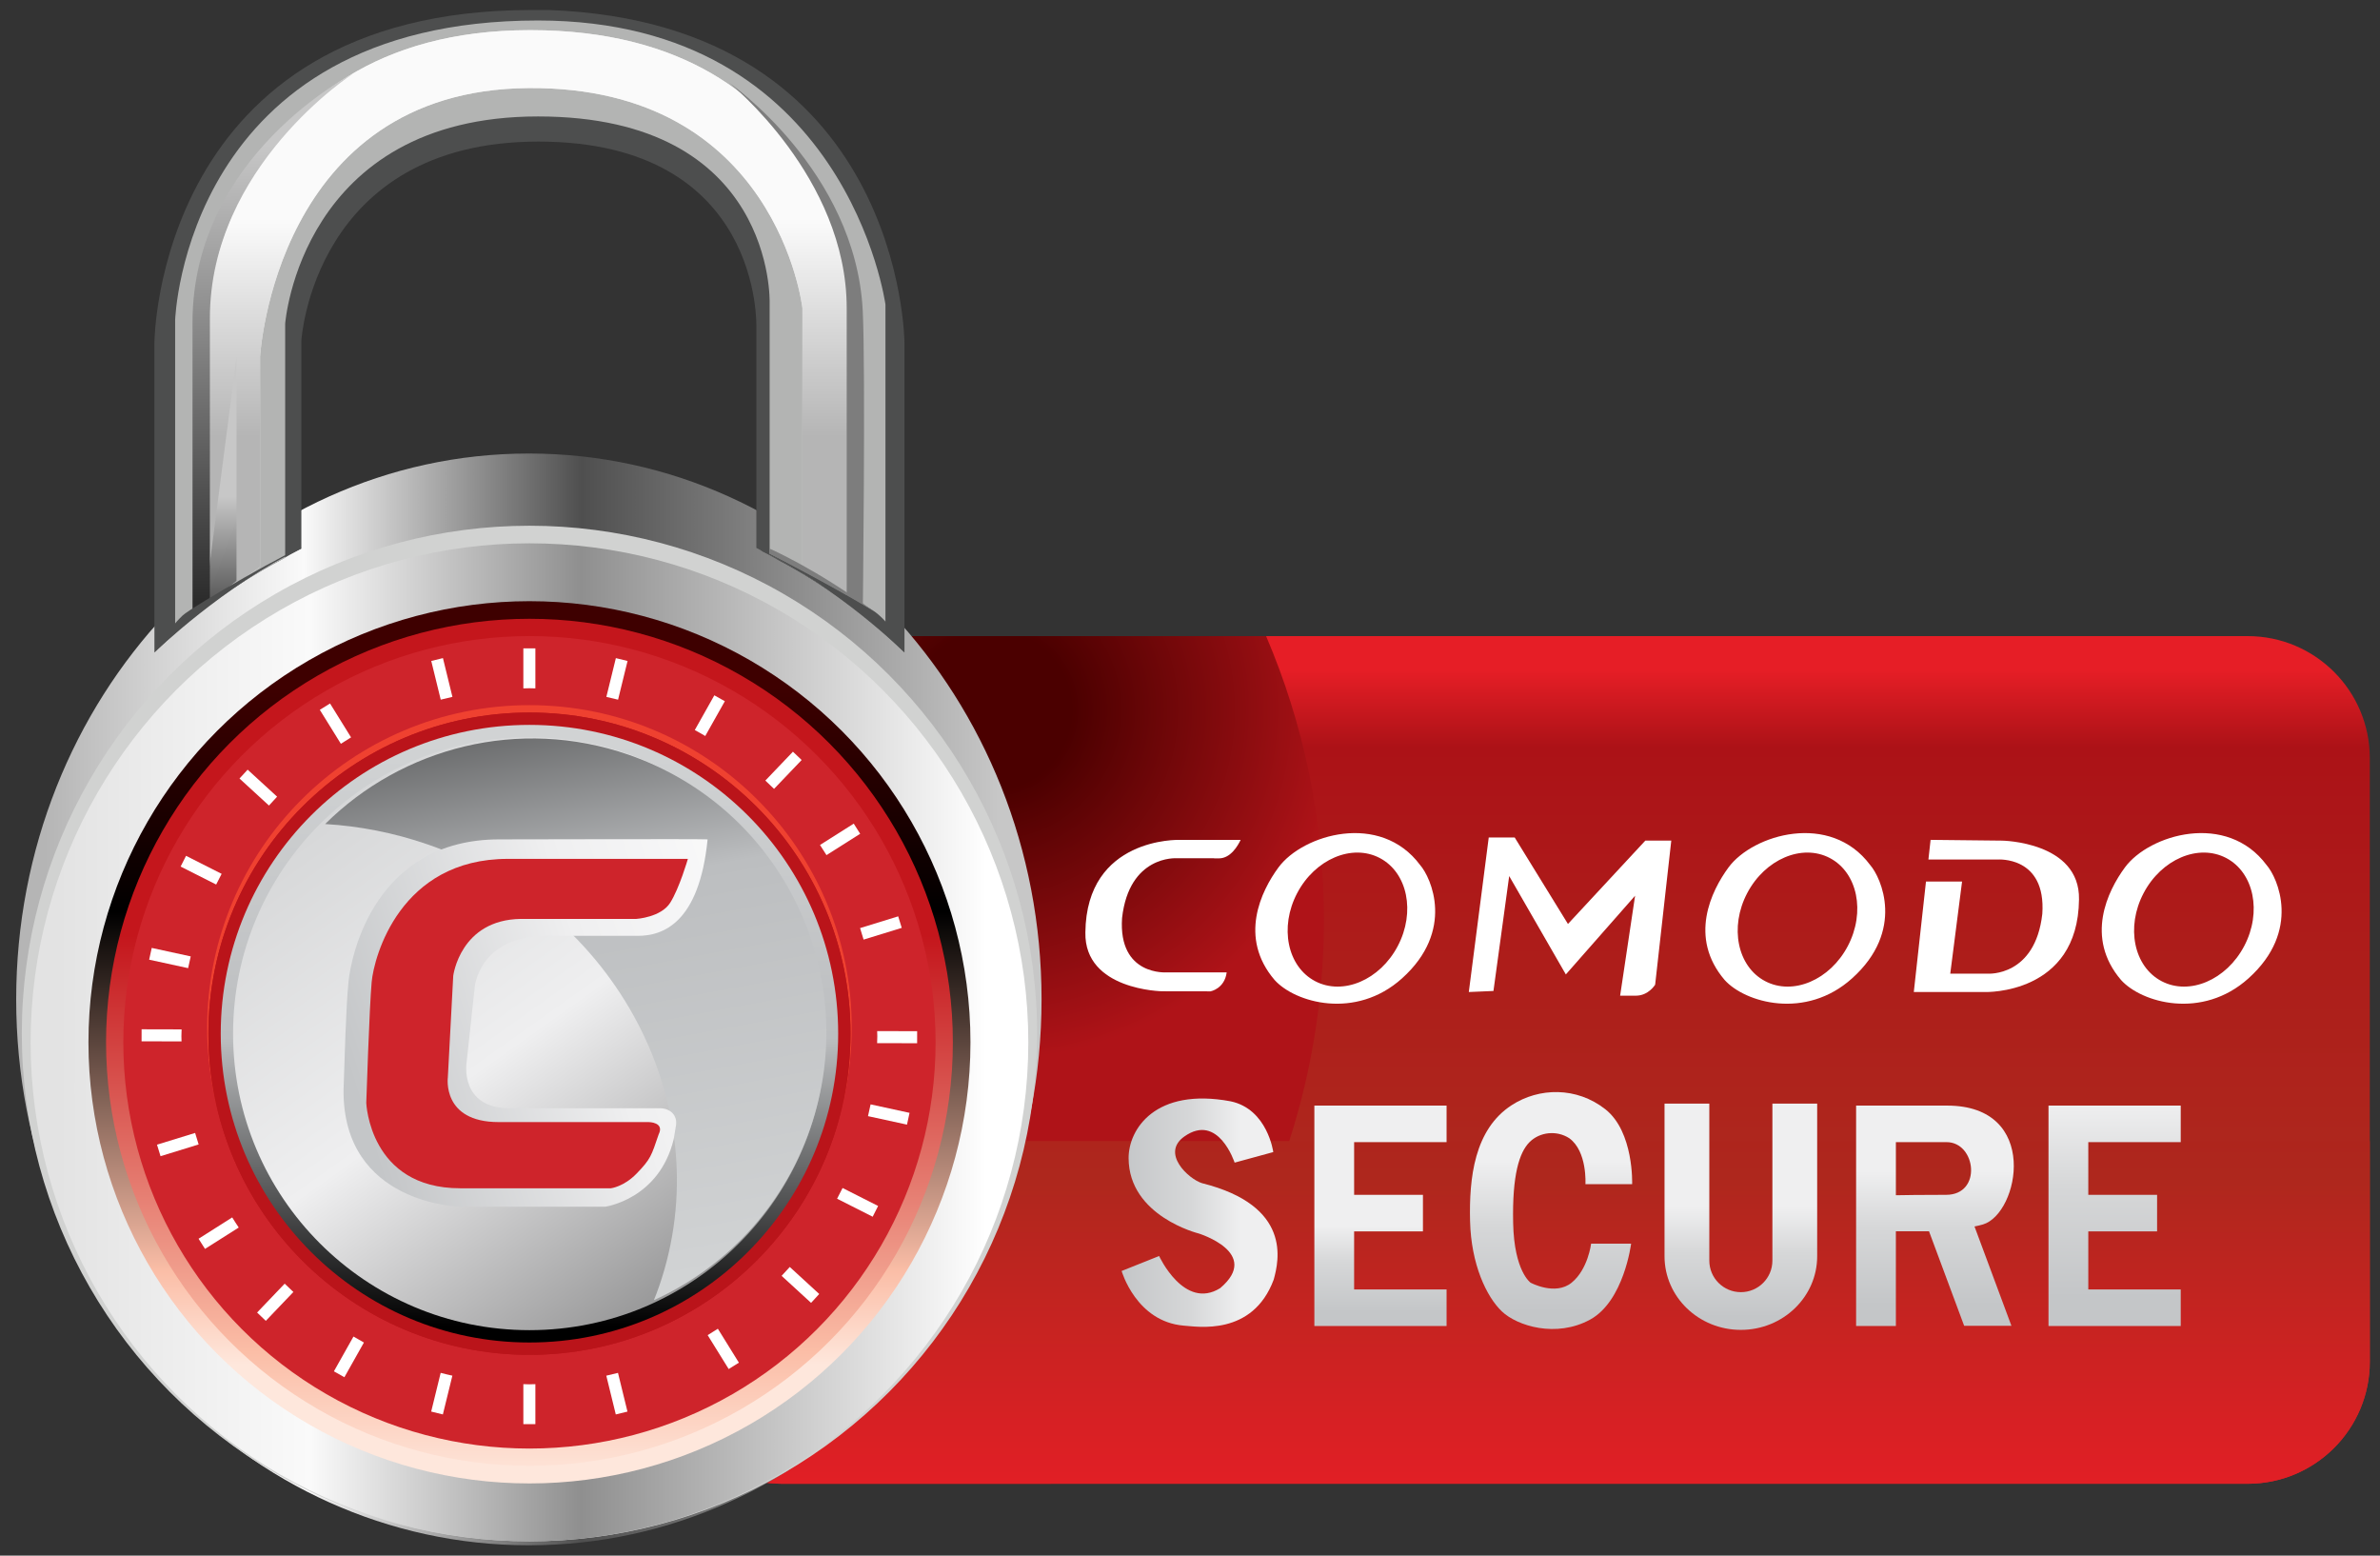
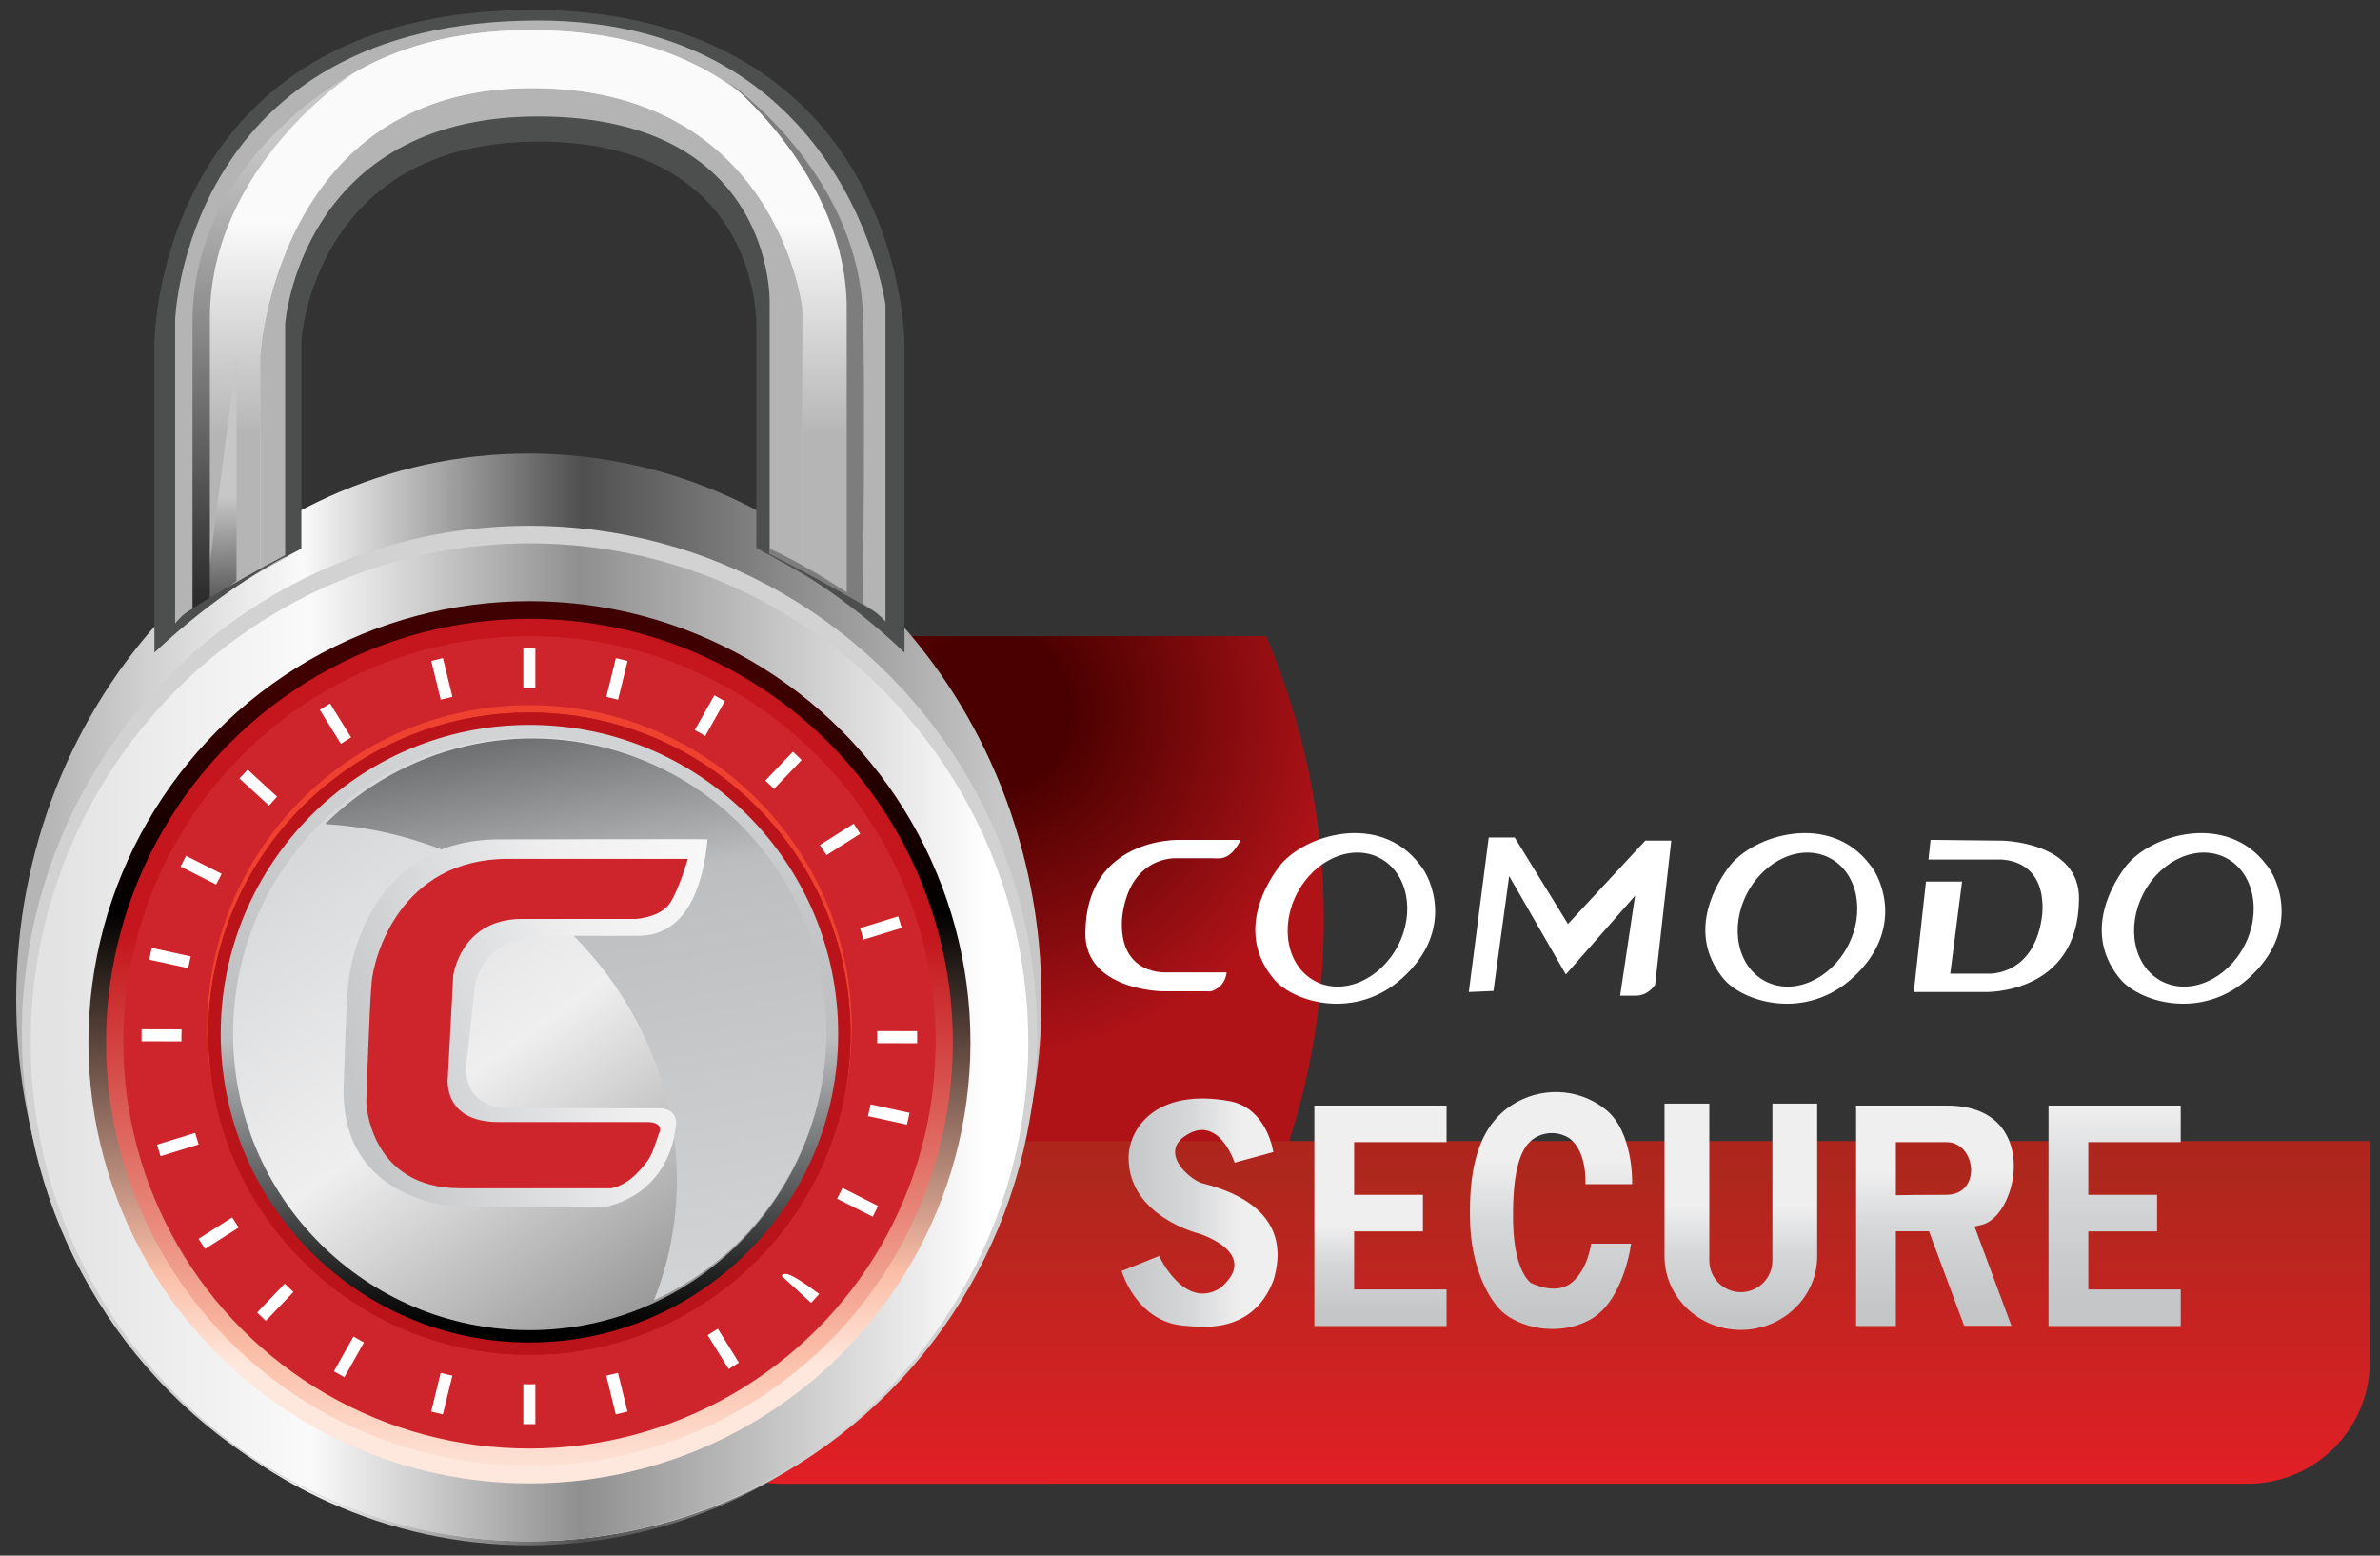
<svg xmlns="http://www.w3.org/2000/svg" version="1.1" id="Layer_1" x="0px" y="0px" width="193.333px" height="126.333px" viewBox="0 0 193.333 126.333" enable-background="new 0 0 193.333 126.333" xml:space="preserve">
  <rect x="0" y="0" width="193.333" height="126.333" fill="#333333" stroke="none" />
  <g>
    <g>
      <linearGradient id="SVGID_1_" gradientUnits="userSpaceOnUse" x1="123.061" y1="39.539" x2="123.061" y2="132.648">
        <stop offset="0.018" style="stop-color:#E61E26" />
        <stop offset="0.16" style="stop-color:#E61E26" />
        <stop offset="0.227" style="stop-color:#AC1217" />
        <stop offset="0.583" style="stop-color:#AE271D" />
        <stop offset="0.939" style="stop-color:#E61E26" />
      </linearGradient>
-       <path fill="url(#SVGID_1_)" d="M192.506,110.575c0,5.479-4.441,9.921-9.922,9.921H63.538c-5.48,0-9.922-4.442-9.922-9.921V61.58    c0-5.479,4.441-9.921,9.922-9.921h119.046c5.48,0,9.922,4.442,9.922,9.921V110.575z" />
      <radialGradient id="SVGID_2_" cx="80.581" cy="57.666" r="30.255" gradientUnits="userSpaceOnUse">
        <stop offset="0.213" style="stop-color:#4B0000" />
        <stop offset="0.939" style="stop-color:#AF1318" />
      </radialGradient>
      <path fill="url(#SVGID_2_)" d="M53.616,61.58v48.996c0,5.479,4.441,9.921,9.922,9.921h21.828    c13.494-10.646,22.179-27.21,22.179-45.831c0-8.174-1.679-15.949-4.696-23.007H63.538C58.058,51.658,53.616,56.1,53.616,61.58z" />
      <linearGradient id="SVGID_3_" gradientUnits="userSpaceOnUse" x1="123.061" y1="51.101" x2="123.061" y2="127.335">
        <stop offset="0.018" style="stop-color:#E61E26" />
        <stop offset="0.16" style="stop-color:#E61E26" />
        <stop offset="0.227" style="stop-color:#AC1217" />
        <stop offset="0.583" style="stop-color:#AE271D" />
        <stop offset="0.939" style="stop-color:#E61E26" />
      </linearGradient>
      <path fill="url(#SVGID_3_)" d="M53.616,92.666v17.909c0,5.479,4.441,9.921,9.922,9.921h119.046c5.48,0,9.922-4.442,9.922-9.921    V92.666H53.616z" />
      <g>
        <linearGradient id="SVGID_4_" gradientUnits="userSpaceOnUse" x1="2.123" y1="81.161" x2="85.687" y2="81.161">
          <stop offset="0.018" style="stop-color:#B5B5B5" />
          <stop offset="0.27" style="stop-color:#FAFAFA" />
          <stop offset="0.54" style="stop-color:#4F4F4F" />
          <stop offset="0.945" style="stop-color:#C7C7C7" />
        </linearGradient>
        <path fill="url(#SVGID_4_)" d="M84.608,81.159c0,24.486-18.646,44.333-41.646,44.333c-23.001,0-41.647-19.847-41.647-44.333     c0-24.481,18.646-44.329,41.647-44.329C65.963,36.83,84.608,56.678,84.608,81.159z" />
        <circle fill="#D1D2D1" cx="43.009" cy="83.932" r="41.238" />
        <linearGradient id="SVGID_5_" gradientUnits="userSpaceOnUse" x1="3.271" y1="84.647" x2="84.581" y2="84.647">
          <stop offset="0.018" style="stop-color:#E3E3E3" />
          <stop offset="0.27" style="stop-color:#FAFAFA" />
          <stop offset="0.54" style="stop-color:#8F8F8F" />
          <stop offset="0.945" style="stop-color:#FFFFFF" />
        </linearGradient>
        <circle fill="url(#SVGID_5_)" cx="43.009" cy="84.646" r="40.523" />
        <linearGradient id="SVGID_6_" gradientUnits="userSpaceOnUse" x1="43.008" y1="55.86" x2="43.008" y2="111.838">
          <stop offset="0" style="stop-color:#3E0000" />
          <stop offset="0.325" style="stop-color:#000000" />
          <stop offset="0.847" style="stop-color:#FBBEA7" />
          <stop offset="0.982" style="stop-color:#FEE7DC" />
        </linearGradient>
        <circle fill="url(#SVGID_6_)" cx="43.009" cy="84.646" r="35.824" />
        <linearGradient id="SVGID_7_" gradientUnits="userSpaceOnUse" x1="43.008" y1="44.074" x2="43.008" y2="121.713">
          <stop offset="0" style="stop-color:#C4161C" />
          <stop offset="0.411" style="stop-color:#C4161C" />
          <stop offset="0.847" style="stop-color:#FBBEA7" />
          <stop offset="0.982" style="stop-color:#FEE7DC" />
        </linearGradient>
        <circle fill="url(#SVGID_7_)" cx="43.009" cy="84.646" r="34.394" />
        <circle fill="#CE242B" cx="43.009" cy="84.646" r="32.991" />
        <circle fill="#EF4130" cx="43.008" cy="83.445" r="26.18" />
        <circle fill="#BA141A" cx="43.009" cy="83.946" r="26.08" />
        <circle fill="#BA141A" cx="43.009" cy="83.946" r="26.08" />
        <g>
          <linearGradient id="SVGID_8_" gradientUnits="userSpaceOnUse" x1="43.008" y1="60.301" x2="43.008" y2="108.579">
            <stop offset="0" style="stop-color:#D1D3D4" />
            <stop offset="0.497" style="stop-color:#BCBEC0" />
            <stop offset="0.982" style="stop-color:#000000" />
          </linearGradient>
          <circle fill="url(#SVGID_8_)" cx="43.009" cy="83.946" r="25.078" />
          <linearGradient id="SVGID_9_" gradientUnits="userSpaceOnUse" x1="5.882" y1="31.655" x2="82.478" y2="139.536">
            <stop offset="0" style="stop-color:#C4C6C8" />
            <stop offset="0.301" style="stop-color:#D6D7D8" />
            <stop offset="0.485" style="stop-color:#EFEFF0" />
            <stop offset="0.982" style="stop-color:#000000" />
          </linearGradient>
          <circle fill="url(#SVGID_9_)" cx="43.009" cy="83.946" r="24.076" />
          <linearGradient id="SVGID_10_" gradientUnits="userSpaceOnUse" x1="47.998" y1="53.005" x2="15.664" y2="-3.997" gradientTransform="matrix(0.945 0.327 -0.327 0.945 24.31 38.659)">
            <stop offset="0" style="stop-color:#D1D3D4" />
            <stop offset="0.497" style="stop-color:#BCBEC0" />
            <stop offset="0.982" style="stop-color:#000000" />
          </linearGradient>
          <path fill="url(#SVGID_10_)" d="M51.052,61.287c-8.902-3.078-18.379-0.583-24.641,5.633c2.769,0.165,5.574,0.703,8.341,1.66      c15.39,5.322,23.799,21.394,18.785,35.894c-0.13,0.377-0.272,0.745-0.419,1.112c5.752-2.614,10.466-7.487,12.693-13.931      C70.122,79.194,63.514,65.597,51.052,61.287z" />
          <linearGradient id="SVGID_11_" gradientUnits="userSpaceOnUse" x1="28.6" y1="87.843" x2="69.611" y2="75.047">
            <stop offset="0" style="stop-color:#C4C6C8" />
            <stop offset="0.485" style="stop-color:#EFEFF0" />
            <stop offset="0.982" style="stop-color:#FFFFFF" />
          </linearGradient>
          <path fill="url(#SVGID_11_)" d="M57.481,68.166c-0.791-0.042-14.252,0-16.917,0c-10.1,0-12.031,9.396-12.25,11.521      s-0.326,6.576-0.407,8.812c-0.081,9.333,9.49,9.5,9.49,9.5h11.748c0,0,4.4-0.588,5.585-5.5c0.065-0.359,0.129-0.756,0.185-1.125      c0.111-0.744-0.399-1.375-1.336-1.375c-3.413,0-11.422,0-12.182,0c-4.056,0-3.5-3.667-3.5-3.667l0.667-6.166      c0,0,0.349-4.167,5.833-4.167c3.02,0,6.422,0,7.419,0C53.815,75.999,56.794,74.999,57.481,68.166z" />
          <path fill="#CE242B" d="M55.878,69.749c0,0-12.813,0-14.625,0c-8.75,0-10.875,7.938-11.062,10s-0.438,9.812-0.438,9.812      s0.25,6.938,7.625,6.938c0.625,0,12.25,0,12.25,0s1.045-0.123,2.073-1.182c1.171-1.206,1.207-1.454,1.803-3.193      c0.5-1-0.812-1-0.812-1s-9.563,0-12.188,0c-4.625,0-4.125-3.625-4.125-3.625l0.438-8.25c0,0,0.562-4.562,5.5-4.625      c2.188,0,9.375,0,9.375,0s2-0.125,2.75-1.312S55.878,69.749,55.878,69.749z" />
        </g>
        <g>
          <path fill="#FFFFFF" d="M22.51,64.698l-2.394-2.194l-0.661,0.72l2.393,2.194C22.064,65.174,22.286,64.936,22.51,64.698z" />
          <path fill="#FFFFFF" d="M14.736,84.155c0-0.187,0.011-0.372,0.015-0.559l-3.249-0.008L11.5,84.565l3.247,0.008      C14.745,84.434,14.736,84.296,14.736,84.155z" />
          <path fill="#FFFFFF" d="M18.004,70.964l-2.891-1.463l-0.441,0.872l2.887,1.46C17.701,71.54,17.852,71.252,18.004,70.964z" />
          <path fill="#FFFFFF" d="M36.752,56.593l-0.771-3.149l-0.949,0.232l0.77,3.143C36.116,56.737,36.434,56.664,36.752,56.593z" />
          <path fill="#FFFFFF" d="M15.493,77.669l-3.168-0.689l-0.208,0.955l3.165,0.688C15.345,78.303,15.419,77.985,15.493,77.669z" />
          <path fill="#FFFFFF" d="M62.878,64.065l2.242-2.345l-0.708-0.675l-2.241,2.345C62.41,63.612,62.646,63.836,62.878,64.065z" />
          <path fill="#FFFFFF" d="M70.152,76.305l3.099-0.953l-0.289-0.936l-3.096,0.954C69.968,75.68,70.062,75.991,70.152,76.305z" />
          <path fill="#FFFFFF" d="M67.138,69.445l2.736-1.733l-0.523-0.826l-2.74,1.735C66.79,68.894,66.968,69.166,67.138,69.445z" />
          <path fill="#FFFFFF" d="M50.207,56.821l0.771-3.143l-0.95-0.232l-0.772,3.148C49.574,56.666,49.892,56.738,50.207,56.821z" />
          <path fill="#FFFFFF" d="M57.289,59.771l1.591-2.825l-0.853-0.48l-1.587,2.82C56.728,59.441,57.009,59.606,57.289,59.771z" />
          <path fill="#FFFFFF" d="M43.001,55.891c0.164,0,0.326,0.01,0.489,0.013v-3.248h-0.977v3.248      C42.676,55.9,42.837,55.891,43.001,55.891z" />
          <path fill="#FFFFFF" d="M28.518,59.883L26.81,57.13l-0.831,0.515l1.711,2.757C27.964,60.226,28.238,60.05,28.518,59.883z" />
          <path fill="#FFFFFF" d="M67.998,97.347l2.892,1.463l0.441-0.874l-2.887-1.46C68.302,96.77,68.15,97.059,67.998,97.347z" />
-           <path fill="#FFFFFF" d="M63.492,103.611l2.394,2.195l0.661-0.722l-2.392-2.194C63.938,103.135,63.718,103.374,63.492,103.611z" />
+           <path fill="#FFFFFF" d="M63.492,103.611l2.394,2.195l0.661-0.722C63.938,103.135,63.718,103.374,63.492,103.611z" />
          <path fill="#FFFFFF" d="M57.485,108.427l1.707,2.753l0.831-0.517l-1.71-2.756C58.04,108.084,57.765,108.259,57.485,108.427z" />
          <path fill="#FFFFFF" d="M49.251,111.718l0.771,3.148l0.949-0.231l-0.77-3.144C49.887,111.573,49.569,111.646,49.251,111.718z" />
          <path fill="#FFFFFF" d="M15.85,92.006l-3.097,0.953l0.288,0.935l3.095-0.953C16.035,92.631,15.94,92.319,15.85,92.006z" />
          <path fill="#FFFFFF" d="M71.255,83.735c0.002,0.141,0.011,0.278,0.011,0.42c0,0.187-0.011,0.372-0.015,0.559l3.25,0.008      l0.001-0.979L71.255,83.735z" />
          <path fill="#FFFFFF" d="M70.509,90.642l3.168,0.689l0.207-0.957l-3.163-0.688C70.657,90.007,70.583,90.325,70.509,90.642z" />
          <path fill="#FFFFFF" d="M18.864,98.866l-2.734,1.732l0.523,0.825l2.739-1.735C19.212,99.417,19.034,99.146,18.864,98.866z" />
          <path fill="#FFFFFF" d="M23.125,104.246l-2.24,2.344l0.707,0.676l2.241-2.345C23.592,104.699,23.356,104.476,23.125,104.246z" />
          <path fill="#FFFFFF" d="M35.797,111.49l-0.771,3.143l0.949,0.232l0.772-3.148C36.428,111.646,36.111,111.573,35.797,111.49z" />
          <path fill="#FFFFFF" d="M28.714,108.54l-1.59,2.825l0.852,0.479l1.586-2.818C29.275,108.87,28.995,108.704,28.714,108.54z" />
          <path fill="#FFFFFF" d="M43.001,112.42c-0.164,0-0.325-0.01-0.488-0.013v3.248h0.977v-3.248      C43.327,112.41,43.165,112.42,43.001,112.42z" />
        </g>
        <path fill="#4D4E4E" d="M22.686,45.547c0.589-0.348,1.186-0.684,1.794-1.001V27.669c0,0,0.962-16.171,19.25-16.171     S61.441,26.61,61.441,26.61v17.886c0.634,0.329,1.255,0.678,1.868,1.04c3.747,1.985,7.168,4.5,10.164,7.449V27.848     c0,0-0.098-25.975-28.877-27.034c-0.411,0-0.665,0-0.826,0c-0.017,0-0.09,0-0.232,0c-0.094,0-0.213,0-0.386,0     c-30.513,0-30.608,27.034-30.608,27.034v25.137C15.534,50.041,18.948,47.53,22.686,45.547z" />
        <path fill="#B3B4B3" d="M23.165,45.302V26.29c0,0,1.254-16.833,20.54-16.833c19.285,0,18.814,15.118,18.814,15.118v20.471     c3.42,1.722,6.58,3.963,9.408,6.489V24.731c0,0-3.137-23.067-28.222-23.067c-28.692,0-29.477,24.313-29.477,24.313v25.438     C16.928,49.024,19.928,46.967,23.165,45.302z" />
        <path fill="#E6E6E5" d="M16.579,49.328V26.437c0,0,1.255-23.989,26.498-23.989s26.184,22.578,26.184,22.578v24.146l-4.077-2.656     V25.025c0,0-2.038-18.031-22.264-17.874C22.381,7.311,21.126,28.945,21.126,28.945v17.09L16.579,49.328z" />
        <linearGradient id="SVGID_12_" gradientUnits="userSpaceOnUse" x1="42.92" y1="35.912" x2="42.92" y2="9.477">
          <stop offset="0.018" style="stop-color:#B5B5B5" />
          <stop offset="0.675" style="stop-color:#FAFAFA" />
        </linearGradient>
        <path fill="url(#SVGID_12_)" d="M16.579,49.328V26.437c0,0,1.255-23.989,26.498-23.989s26.184,22.578,26.184,22.578v24.146     l-4.077-2.688V25.025c0,0-2.038-18.031-22.264-17.874C22.381,7.311,21.126,28.945,21.126,28.945v17.09L16.579,49.328z" />
        <linearGradient id="SVGID_13_" gradientUnits="userSpaceOnUse" x1="18.279" y1="61.835" x2="17.893" y2="39.073">
          <stop offset="0.018" style="stop-color:#B5B5B5" />
          <stop offset="0.27" style="stop-color:#FAFAFA" />
          <stop offset="0.54" style="stop-color:#4F4F4F" />
          <stop offset="0.945" style="stop-color:#C7C7C7" />
        </linearGradient>
        <polygon fill="url(#SVGID_13_)" points="19.211,47.166 19.211,28.999 16.579,49.328    " />
        <linearGradient id="SVGID_14_" gradientUnits="userSpaceOnUse" x1="23.342" y1="98.243" x2="21.793" y2="6.725">
          <stop offset="0.018" style="stop-color:#B5B5B5" />
          <stop offset="0.27" style="stop-color:#FAFAFA" />
          <stop offset="0.54" style="stop-color:#2B2B2B" />
          <stop offset="0.945" style="stop-color:#C7C7C7" />
        </linearGradient>
        <path fill="url(#SVGID_14_)" d="M15.638,49.959c0,0,0-15.308,0-23.776c0-13.57,13.028-20.193,13.028-20.193     s-11.617,7.491-11.617,19.867c0,6.405,0,23.22,0,23.22L15.638,49.959z" />
        <path fill="#7D7D7D" d="M59.224,6.717c0,0,10.287,7.126,10.86,18.534c0.237,4.901,0,24.616,0,24.616l-1.304-0.869     c0,0,0-19.369,0-23.973C68.78,14.384,59.224,6.717,59.224,6.717z" />
        <path fill="#4D4E4E" d="M12.544,52.984c0,0,5.683-5.498,11.936-8.439c-0.113-0.321-8.909,4.739-9.642,5.435     C13.56,51.195,12.544,52.984,12.544,52.984z" />
        <path fill="#4D4E4E" d="M73.466,52.984c0,0-5.377-5.31-11.629-8.251c0.112-0.321,8.418,4.355,9.234,4.953     C72.673,50.861,73.466,52.984,73.466,52.984z" />
        <path fill="#7D7D7D" d="M62.522,44.556c0,0,3.768,1.63,8.445,5.08c-2.752-1.735-8.487-4.678-8.487-4.678L62.522,44.556z" />
      </g>
    </g>
    <g>
      <linearGradient id="SVGID_15_" gradientUnits="userSpaceOnUse" x1="91.112" y1="98.482" x2="103.779" y2="98.482">
        <stop offset="0" style="stop-color:#C4C6C8" />
        <stop offset="0.442" style="stop-color:#D6D7D8" />
        <stop offset="0.767" style="stop-color:#EFEFF0" />
      </linearGradient>
      <path fill="url(#SVGID_15_)" d="M103.432,93.56l-3.14,0.857c0,0-1.326-4.077-4.088-2.12c-1.93,1.368,0.363,3.454,1.434,3.787    c7.32,1.833,6.255,6.286,5.83,7.83c-1.718,4.628-6.232,3.813-7.309,3.741c-3.867-0.322-5.047-4.438-5.047-4.438L94.157,102    c0,0,2.035,4.429,4.96,2.61c3.383-2.86-1.74-4.438-1.74-4.438s-5.685-1.396-5.698-6.122c-0.006-2.351,2.176-5.754,8.285-4.613    C102.971,90.07,103.432,93.56,103.432,93.56z" />
      <linearGradient id="SVGID_16_" gradientUnits="userSpaceOnUse" x1="112.139" y1="106.526" x2="112.139" y2="97.45">
        <stop offset="0" style="stop-color:#C4C6C8" />
        <stop offset="0.442" style="stop-color:#D6D7D8" />
        <stop offset="0.767" style="stop-color:#EFEFF0" />
      </linearGradient>
      <polygon fill="url(#SVGID_16_)" points="117.509,92.753 117.509,89.784 109.999,89.784 108.864,89.784 106.769,89.784     106.769,107.685 108.864,107.685 109.999,107.685 117.509,107.685 117.509,104.716 109.999,104.716 109.999,100.001     115.589,100.001 115.589,97.032 109.999,97.032 109.999,92.753   " />
      <linearGradient id="SVGID_17_" gradientUnits="userSpaceOnUse" x1="171.776" y1="105.374" x2="171.776" y2="84.776">
        <stop offset="0" style="stop-color:#C4C6C8" />
        <stop offset="0.442" style="stop-color:#D6D7D8" />
        <stop offset="0.767" style="stop-color:#EFEFF0" />
      </linearGradient>
      <polygon fill="url(#SVGID_17_)" points="177.146,92.753 177.146,89.784 169.637,89.784 168.501,89.784 166.405,89.784     166.405,107.685 168.501,107.685 169.637,107.685 177.146,107.685 177.146,104.716 169.637,104.716 169.637,100.001     175.226,100.001 175.226,97.032 169.637,97.032 169.637,92.753   " />
      <linearGradient id="SVGID_18_" gradientUnits="userSpaceOnUse" x1="157.182" y1="105.95" x2="157.182" y2="91.827">
        <stop offset="0" style="stop-color:#C4C6C8" />
        <stop offset="0.442" style="stop-color:#D6D7D8" />
        <stop offset="0.767" style="stop-color:#EFEFF0" />
      </linearGradient>
      <path fill="url(#SVGID_18_)" d="M161.083,99.437c2.944-0.883,4.67-9.652-2.914-9.652c-1.3,0-3.389,0-4.162,0h-0.304h-2.927v17.9    h3.23v-7.693h2.692l2.856,7.678h3.84l-3-8.068C160.647,99.551,160.882,99.497,161.083,99.437z M158.123,92.753    c2.405,0,2.913,4.279-0.04,4.279c-2.045,0-3.415,0.021-4.076,0.034v-4.313C154.648,92.753,156.263,92.753,158.123,92.753z" />
      <linearGradient id="SVGID_19_" gradientUnits="userSpaceOnUse" x1="125.996" y1="106.526" x2="125.996" y2="90.571">
        <stop offset="0" style="stop-color:#C4C6C8" />
        <stop offset="0.442" style="stop-color:#D6D7D8" />
        <stop offset="0.767" style="stop-color:#EFEFF0" />
      </linearGradient>
      <path fill="url(#SVGID_19_)" d="M132.583,96.166h-3.795c0,0,0.164-2.665-1.313-3.732c-1.013-0.657-2.392-0.518-3.225,0.315    s-1.417,2.666-1.333,6.583c0.083,3.917,1.416,4.834,1.416,4.834s2,1.084,3.334,0c1.333-1.084,1.583-3.167,1.583-3.167h3.25    c0,0-0.583,4.667-3.333,6.167s-5.917,0.521-7.167-0.667s-2.501-3.833-2.583-7.333c-0.084-3.5,0.341-7.444,3.379-9.415    c2.221-1.44,5.274-1.504,7.607,0.329S132.583,96.166,132.583,96.166z" />
      <linearGradient id="SVGID_20_" gradientUnits="userSpaceOnUse" x1="141.413" y1="106.958" x2="141.413" y2="95.287">
        <stop offset="0" style="stop-color:#C4C6C8" />
        <stop offset="0.442" style="stop-color:#D6D7D8" />
        <stop offset="0.767" style="stop-color:#EFEFF0" />
      </linearGradient>
      <path fill="url(#SVGID_20_)" d="M143.976,89.624v12.75c0,1.415-1.147,2.562-2.562,2.562s-2.562-1.147-2.562-2.562v-12.75h-3.639    v12.393c0,3.305,2.777,5.982,6.201,5.982s6.2-2.678,6.2-5.982V89.624H143.976z" />
    </g>
    <g>
      <path fill="#FFFFFF" d="M184.119,70.249c-3.239-4.346-9.524-2.492-11.505,0.192c-1.407,1.906-3.261,5.695-0.32,9.14    c1.662,1.854,6.584,3.26,10.355-0.128C186.961,75.579,185.014,71.272,184.119,70.249z M182.304,76.826    c-1.451,2.762-4.457,4.04-6.715,2.854c-2.258-1.185-2.912-4.386-1.461-7.146c1.449-2.761,4.455-4.039,6.713-2.854    C183.099,70.865,183.753,74.066,182.304,76.826z" />
      <path fill="#FFFFFF" d="M151.919,70.249c-3.239-4.346-9.523-2.492-11.506,0.192c-1.406,1.906-3.26,5.695-0.319,9.14    c1.662,1.854,6.583,3.26,10.354-0.128C154.761,75.579,152.813,71.272,151.919,70.249z M150.103,76.826    c-1.449,2.762-4.456,4.04-6.714,2.854c-2.258-1.185-2.911-4.386-1.462-7.146c1.45-2.761,4.457-4.039,6.714-2.854    C150.898,70.865,151.552,74.066,150.103,76.826z" />
      <path fill="#FFFFFF" d="M115.36,70.249c-3.238-4.346-9.523-2.492-11.505,0.192c-1.407,1.906-3.261,5.695-0.319,9.14    c1.662,1.854,6.584,3.26,10.354-0.128C118.202,75.579,116.255,71.272,115.36,70.249z M113.545,76.826    c-1.45,2.762-4.456,4.04-6.714,2.854c-2.258-1.185-2.912-4.386-1.461-7.146c1.449-2.761,4.455-4.039,6.713-2.854    C114.341,70.865,114.995,74.066,113.545,76.826z" />
      <path fill="#FFFFFF" d="M162.642,68.268l-5.816-0.063l-0.176,1.598h5.608c0,0,3.963-0.319,3.644,4.41    c-0.575,5.113-4.41,4.858-4.41,4.858h-3.068l0.959-7.479h-2.931l-0.989,8.97h5.795c0,0,7.547,0.236,7.625-7.52    C168.968,68.354,162.642,68.268,162.642,68.268z" />
      <path fill="#FFFFFF" d="M119.315,80.562l1.619-12.549h2.109l4.326,7.023l6.284-6.769h2.109l-1.31,11.697    c0,0-0.529,0.895-1.566,0.895c-0.502,0-1.279,0-1.279,0l1.215-8.117l-5.625,6.392l-4.602-7.989l-1.278,9.331L119.315,80.562z" />
      <path fill="#FFFFFF" d="M94.792,78.966c0,0-3.963,0.32-3.645-4.41c0.576-5.113,4.411-4.857,4.411-4.857h3.067v0.009    c0.106,0,0.233,0,0.395,0c0.959,0,1.554-1.063,1.759-1.501h-4.987c0,0-7.547-0.235-7.625,7.521    c-0.086,4.687,6.24,4.773,6.24,4.773l3.928,0.006c0,0,1.135-0.205,1.311-1.54C99.533,78.974,94.792,78.966,94.792,78.966z" />
    </g>
  </g>
</svg>